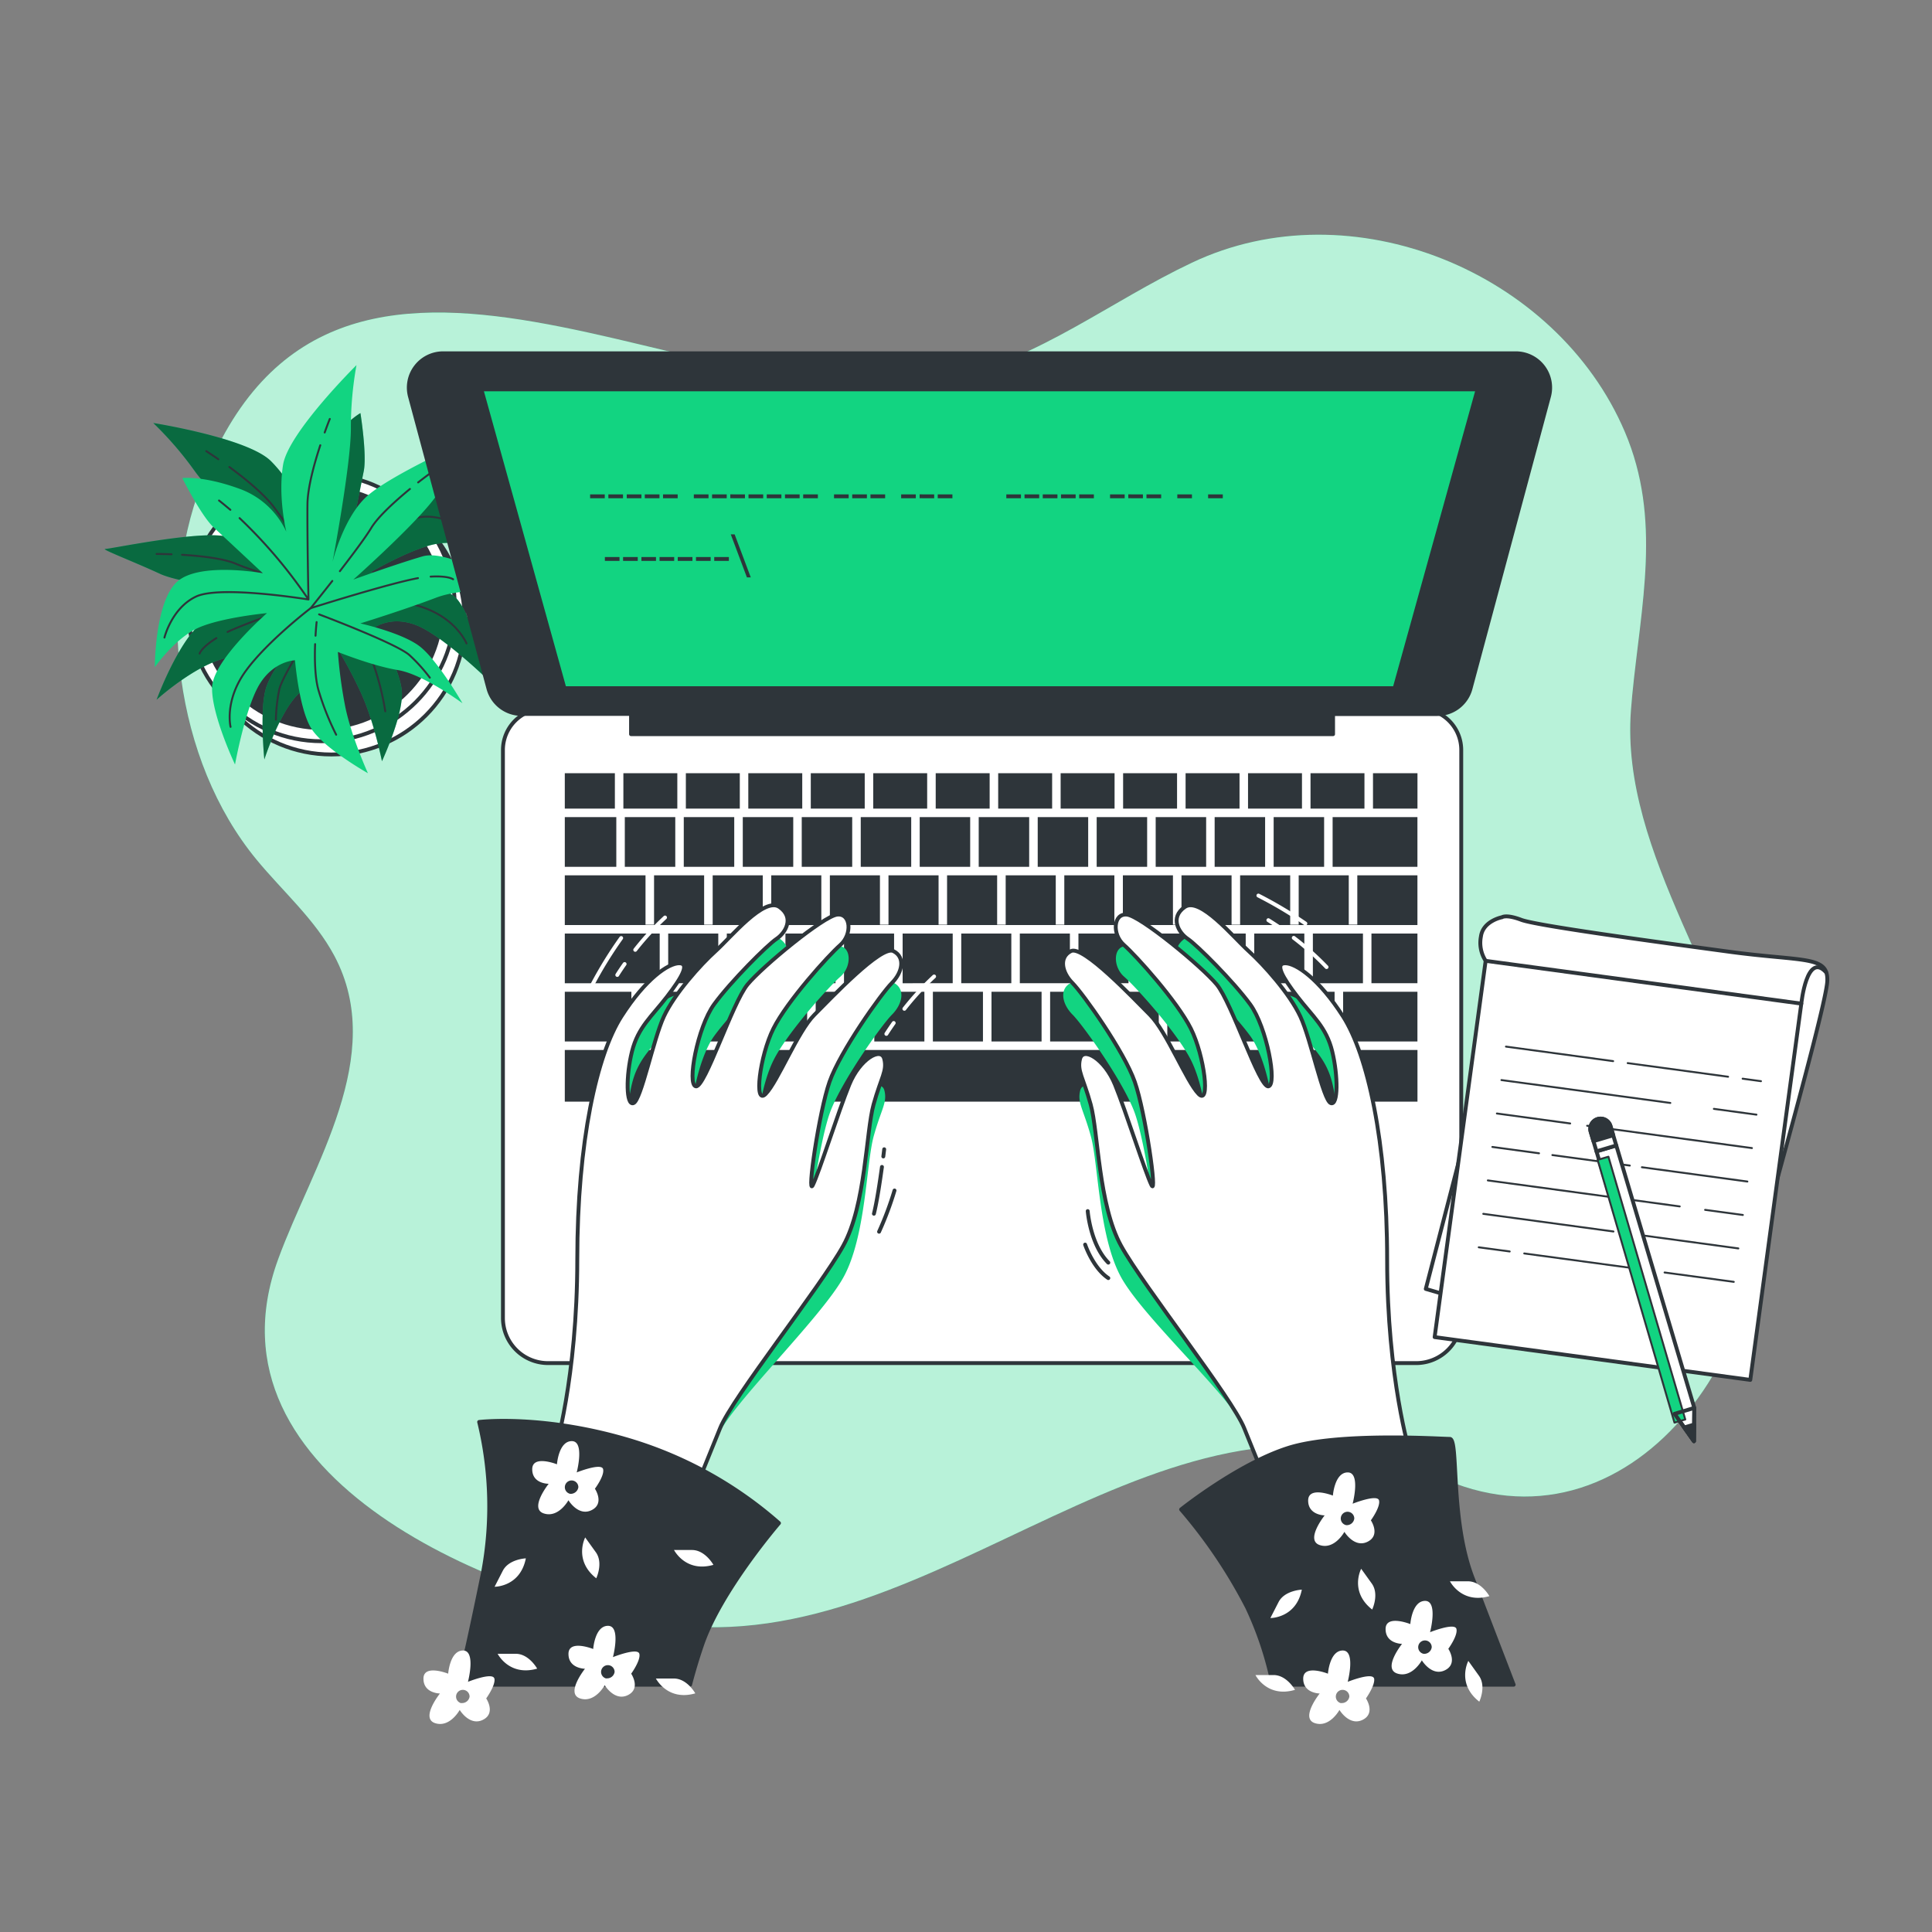
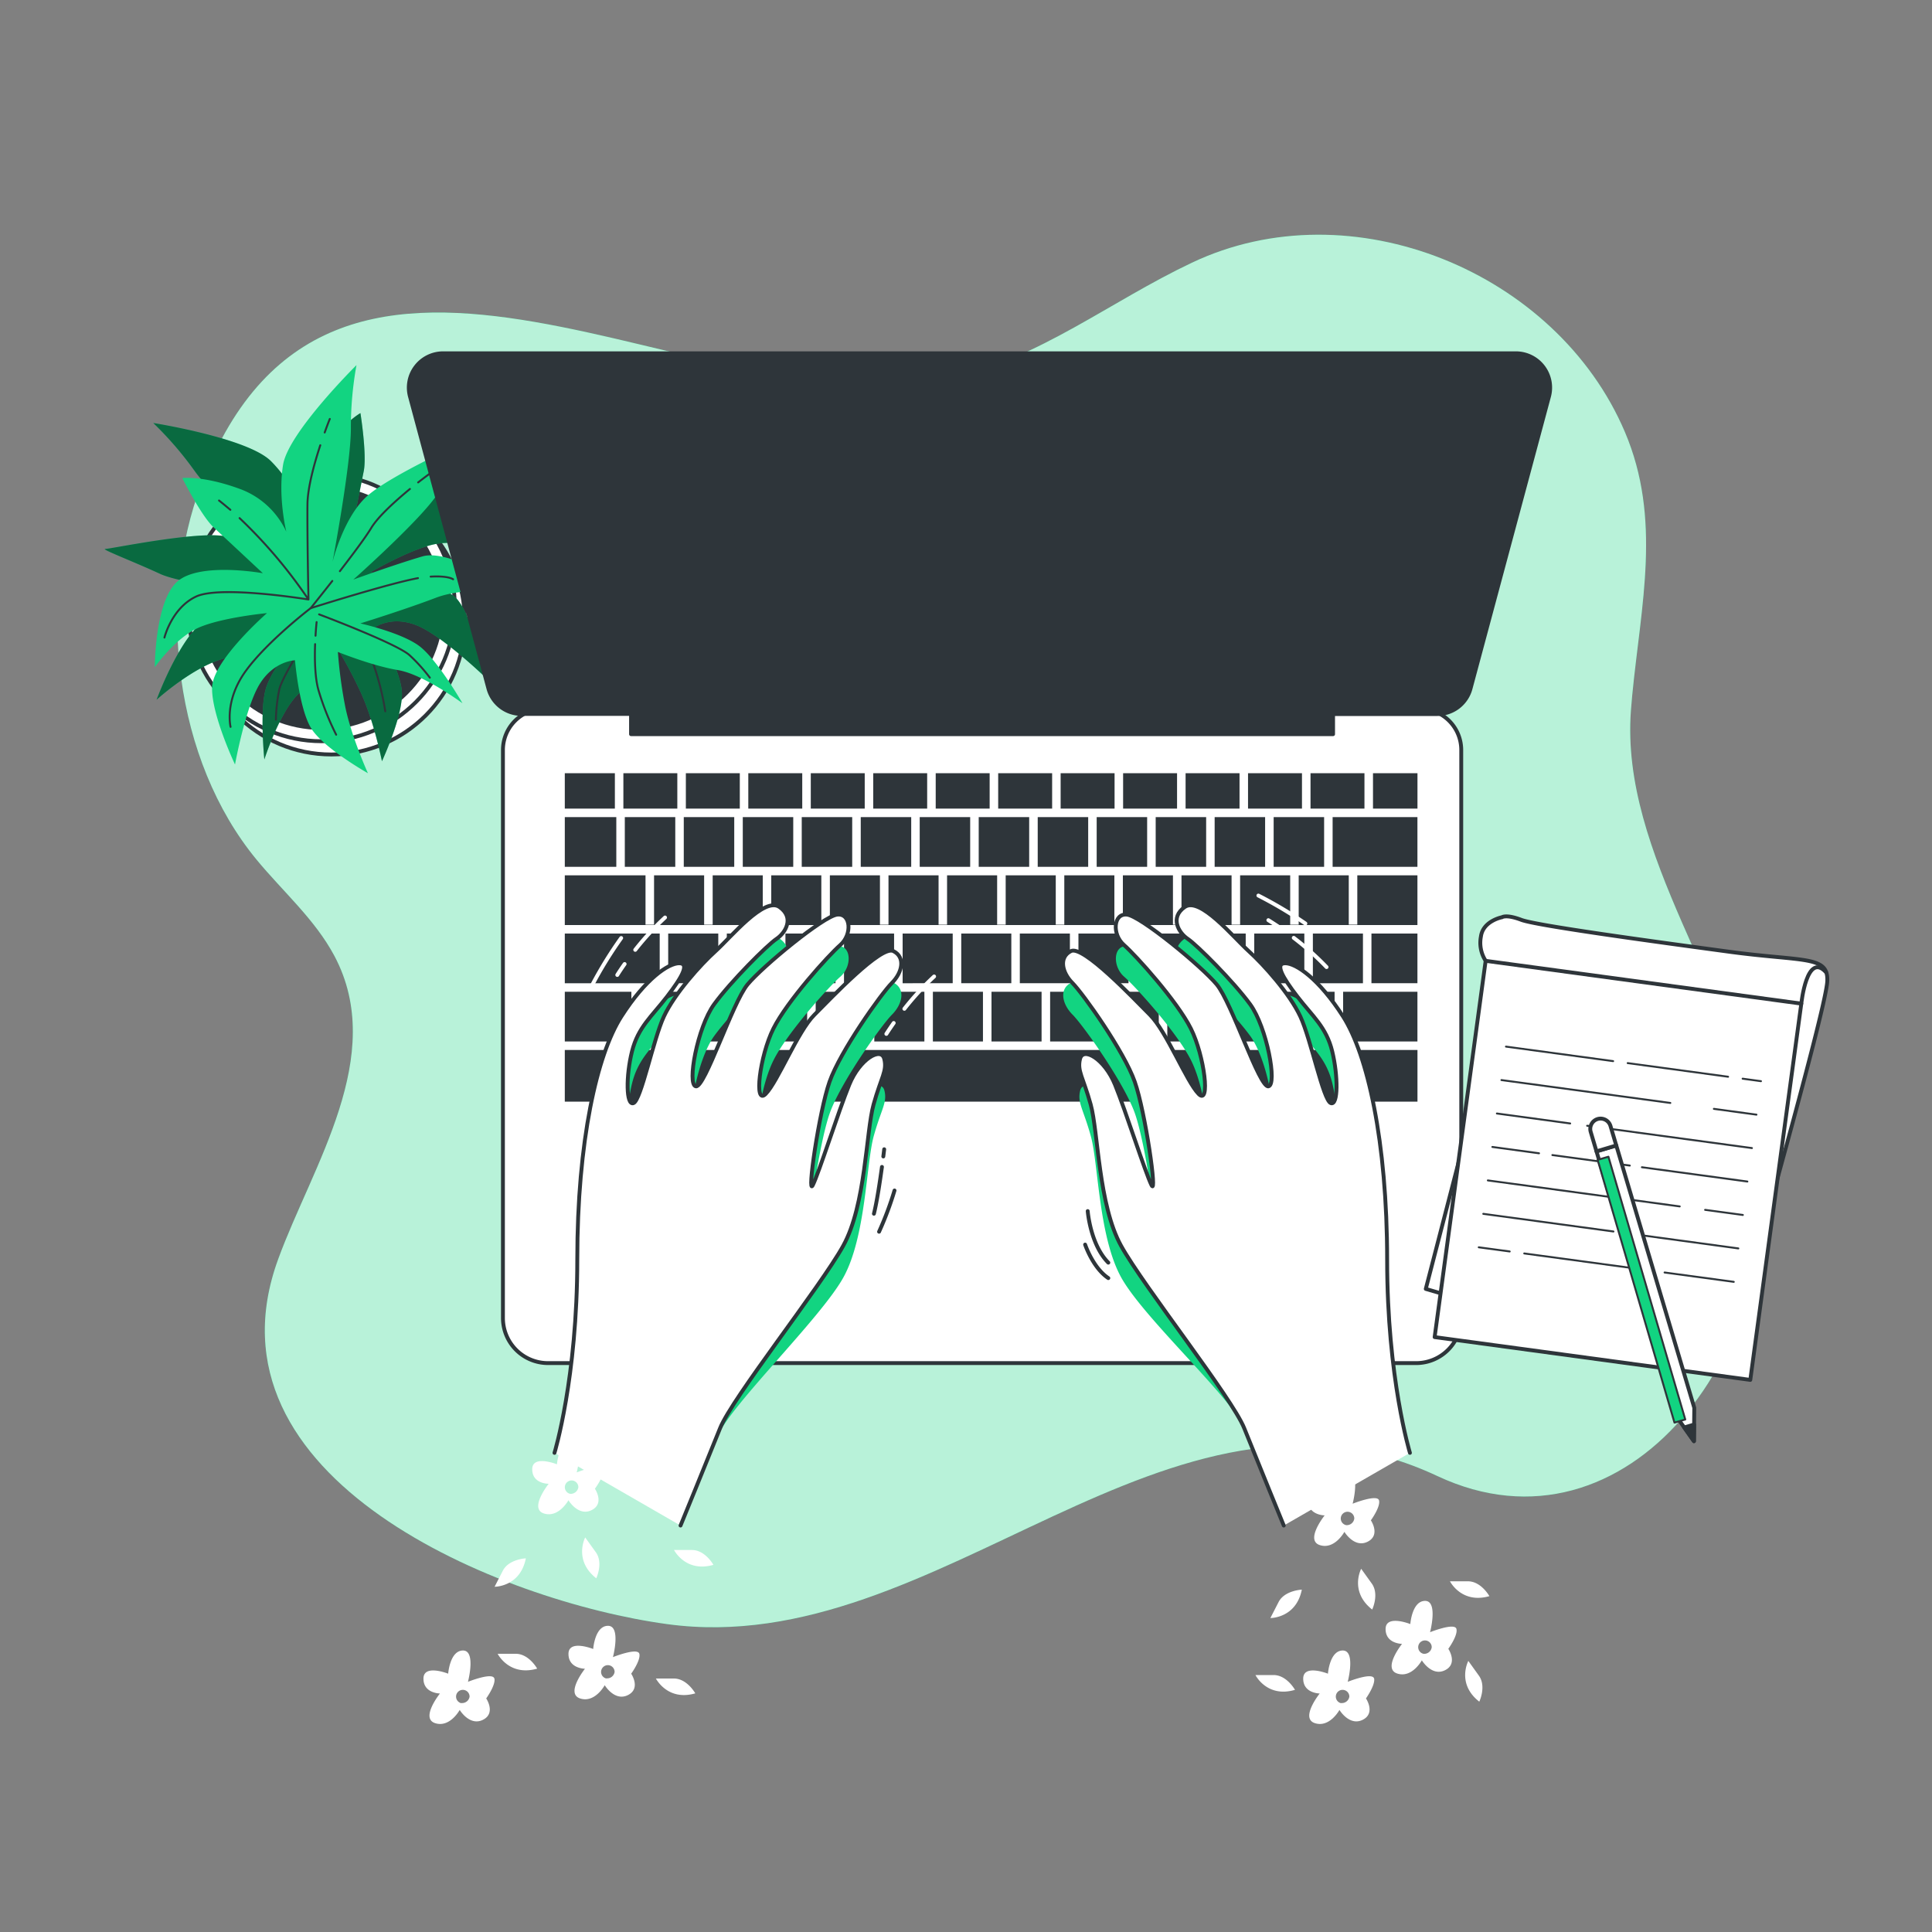
<svg xmlns="http://www.w3.org/2000/svg" viewBox="0 0 500 500">
  <rect x="0" y="0" width="500" height="500" fill="#808080" stroke="none" />
  <path d="M422.41 180c2.27-23.46 7.7-45.67-1.9-68.23-17.62-41.4-70.77-63.38-112.07-43.77-21.12 10-39.18 24.63-62.44 30-62.78 14.49-159.68-62.71-193.85 27.17-11.73 30.84-7 71.48 14.21 97.26 6.81 8.27 15.13 15.47 20.17 24.93 13.79 25.89-5.73 54.34-14.53 78.49-20.9 57.07 57.9 88.65 100.67 94.47C243.37 430 301.69 349 372 382c49 23 92-33 83-89-5.89-36.66-35.71-71.75-32.92-109.11.1-1.29.21-2.58.33-3.89Z" style="fill:#12d481" />
  <path d="M422.41 180c2.27-23.46 7.7-45.67-1.9-68.23-17.62-41.4-70.77-63.38-112.07-43.77-21.12 10-39.18 24.63-62.44 30-62.78 14.49-159.68-62.71-193.85 27.17-11.73 30.84-7 71.48 14.21 97.26 6.81 8.27 15.13 15.47 20.17 24.93 13.79 25.89-5.73 54.34-14.53 78.49-20.9 57.07 57.9 88.65 100.67 94.47C243.37 430 301.69 349 372 382c49 23 92-33 83-89-5.89-36.66-35.71-71.75-32.92-109.11.1-1.29.21-2.58.33-3.89Z" style="fill:#fff;opacity:.7" />
  <circle cx="85.77" cy="160.73" r="34.53" style="fill:#fff;stroke:#2e353a;stroke-linecap:round;stroke-linejoin:round" />
  <circle cx="83.2" cy="157.3" r="34.53" style="fill:#fff;stroke:#2e353a;stroke-linecap:round;stroke-linejoin:round" />
  <circle cx="83.2" cy="157.3" r="31.1" style="fill:#2e353a;stroke:#2e353a;stroke-linecap:round;stroke-linejoin:round" />
  <path d="M79.55 133.92s-3.43-8.58-9.43-14.58-30.46-9.87-30.46-9.87a89.68 89.68 0 0 1 10.73 12.44c5.57 7.72 24 25.31 24 25.31s-9-7.72-17.16-8.58-28.74 3.43-30 3.43 7.72 3.43 14.16 6.43 31.31 5.58 31.31 5.58-10.72 3-18 5.58-14.18 21.44-14.18 21.44 9.44-8.58 17.59-10.72 19.73-6 19.73-6-7.29 8.15-9 13.73-.43 18.44-.43 18.44 3.86-12 8.58-16.73S86.84 167 86.84 167a118 118 0 0 1 6.44 12c3.43 7.29 5.57 18 5.57 18s5.58-12 5.15-18-6.86-16.73-6.86-16.73 4.29-3 10.72-.43 17.59 13.3 17.59 13.3-2.58-14.16-6.87-19.73-22.73-7.3-22.73-7.3 10.3-6 16.73-7.29 15 1.72 15 1.72-9.86-13.73-17.58-14.59-19.3 11.12-19.3 11.12l3.44-17.16c.85-4.29-.86-15-.86-15s-4.72 2.57-10.3 10.72a21.36 21.36 0 0 0-3.43 16.29Z" style="fill:#12d481" />
  <path d="M79.55 133.92s-3.43-8.58-9.43-14.58-30.46-9.87-30.46-9.87a89.68 89.68 0 0 1 10.73 12.44c5.57 7.72 24 25.31 24 25.31s-9-7.72-17.16-8.58-28.74 3.43-30 3.43 7.72 3.43 14.16 6.43 31.31 5.58 31.31 5.58-10.72 3-18 5.58-14.18 21.44-14.18 21.44 9.44-8.58 17.59-10.72 19.73-6 19.73-6-7.29 8.15-9 13.73-.43 18.44-.43 18.44 3.86-12 8.58-16.73S86.84 167 86.84 167a118 118 0 0 1 6.44 12c3.43 7.29 5.57 18 5.57 18s5.58-12 5.15-18-6.86-16.73-6.86-16.73 4.29-3 10.72-.43 17.59 13.3 17.59 13.3-2.58-14.16-6.87-19.73-22.73-7.3-22.73-7.3 10.3-6 16.73-7.29 15 1.72 15 1.72-9.86-13.73-17.58-14.59-19.3 11.12-19.3 11.12l3.44-17.16c.85-4.29-.86-15-.86-15s-4.72 2.57-10.3 10.72a21.36 21.36 0 0 0-3.43 16.29Z" style="opacity:.5" />
-   <path d="M88 120.86c.3-1.23.63-2.46 1-3.67m-29.65 3.67c4 2.93 9 7 11.62 10.49 4.72 6.43 14.16 20.16 14.16 20.16A127.55 127.55 0 0 1 87.31 124m-33.92-7.24s1.25.8 3.12 2.09m28.62 32.66s16.3-16.3 23.16-17.59 12.87 3.86 12.87 3.86M56 165.14c-4 2.52-4.33 4-4.33 4m69.06-2.62s-2.57-6.44-11.58-9.44S86 153.65 86 153.65s-19.85 6.5-27.11 9.89m18.43-12.34c4.8 1.4 8.67 2.45 8.67 2.45m-38.88-10.07c4.66.28 10.66.92 14 2.35 2.72 1.17 8.08 2.86 13.14 4.37m-33.73-6.94s1.57 0 3.88.09" style="fill:none;stroke:#2e353a;stroke-linecap:round;stroke-linejoin:round;stroke-width:.5px" />
  <path d="M85.13 156.22s-12 18-12.87 22.31a43.68 43.68 0 0 0-.86 7.72m19.07-24.36c2.31 3 5.08 7 6.24 10.2a70.38 70.38 0 0 1 3 12m-12.87-26.58s1 1.06 2.29 2.69" style="fill:none;stroke:#2e353a;stroke-linecap:round;stroke-linejoin:round;stroke-width:.5px" />
  <path d="M74.1 137.62s-2.21-9-.84-17.35 19-25.78 19-25.78a90.2 90.2 0 0 0-1.45 16.36c0 9.52-4.75 34.56-4.75 34.56s2.81-11.52 8.93-17 25.35-14 26.39-14.73-4.27 7.29-7.74 13.49S91.44 150 91.44 150s10.46-3.82 17.88-6 24 9.16 24 9.16-12.67-1.46-20.54 1.55-19.53 6.63-19.53 6.63 10.68 2.37 15.32 5.9S119.69 182 119.69 182s-10.14-7.51-16.73-8.59-15.52-4.69-15.52-4.69a120.64 120.64 0 0 0 1.78 13.5c1.47 7.93 6 17.89 6 17.89s-11.53-6.5-14.69-11.63-4.18-17.59-4.18-17.59-5.24.06-9 5.9-6.53 21.06-6.53 21.06-6.16-13-5.93-20 14.21-19.18 14.21-19.18-11.86 1.13-17.84 3.83-11.2 10.15-11.2 10.15 0-16.9 5.78-22.1 22.19-2.2 22.19-2.2l-12.8-11.93c-3.2-3-8.06-12.7-8.06-12.7s5.34-.66 14.62 2.71a21.31 21.31 0 0 1 12.31 11.19Z" style="fill:#12d481" />
  <path d="M59.62 131.94c-1-.83-1.94-1.63-2.94-2.41m26.21-14.3c-1.55 4.72-3.28 10.93-3.32 15.29-.08 8 .26 24.63.26 24.63A127.12 127.12 0 0 0 62 134.09m23.35-25.67s-.56 1.38-1.32 3.51m-4.2 43.22s-22.75-3.73-29.07-.77-8.2 10.62-8.2 10.62m68.89-15.77c4.69-.26 5.81.69 5.81.69m-57.59 38.19s-1.66-6.73 3.9-14.42 16.82-16.29 16.82-16.29 19.91-6.31 27.78-7.78" style="fill:none;stroke:#2e353a;stroke-linecap:round;stroke-linejoin:round;stroke-width:.5px" />
  <path d="M86 150.35c-3.08 3.93-5.6 7.05-5.6 7.05m25.69-30.86c-3.62 3-8.12 7-10 10.07-1.53 2.54-4.9 7-8.13 11.21m23.35-25.31s-1.27.92-3.1 2.34M82.58 159s20.27 7.62 23.46 10.61a43.42 43.42 0 0 1 5.2 5.77m-29.69-8.68c-.14 3.78-.07 8.63.88 11.93A69.72 69.72 0 0 0 87 190.14M81.94 161s-.16 1.42-.28 3.52" style="fill:none;stroke:#2e353a;stroke-linecap:round;stroke-linejoin:round;stroke-width:.5px" />
  <path d="M140.83 183.43H367.5a10.67 10.67 0 0 1 10.67 10.67v147a11.67 11.67 0 0 1-11.67 11.67H141.83a11.67 11.67 0 0 1-11.67-11.67v-147a10.67 10.67 0 0 1 10.67-10.67Z" style="fill:#fff;stroke:#2e353a;stroke-linecap:round;stroke-linejoin:round" />
  <path d="M209.83 200.1h13.96v9.17h-13.96zm-44.23 56.57h12.96v12.86H165.6zm57.16-45.2h13.06v12.86h-13.06zm-29.1-11.37h13.96v9.17h-13.96zm44.36 11.37h13.06v12.86h-13.06zm-12.03-11.37h13.96v9.17h-13.96zm-79.82 41.5h24.56v12.86h-24.56zm46.06-30.13h13.06v12.86h-13.06zm-46.06 45.2h17.23v12.86h-17.23zm95.99-56.57h13.96v9.17h-13.96zm-80.46 11.37h13.06v12.86H161.7zm-.37-11.37h13.96v9.17h-13.96zm16.17 0h13.96v9.17H177.5zm-.54 11.37h13.06v12.86h-13.06zm30.53 0h13.06v12.86h-13.06zm99.34-11.37h13.96v9.17h-13.96zm16.16 0h13.96v9.17h-13.96zm-8.64 11.37h13.06v12.86h-13.06zm15.27 0h13.06v12.86h-13.06zm17.98 45.2h19.23v12.86H347.6zm-8.44-56.57h13.96v9.17h-13.96zm-192.99 11.37h13.33v12.86h-13.33zm112.16-11.37h13.96v9.17h-13.96zm16.16 0h13.96v9.17h-13.96zm-5.93 11.37h13.06v12.86h-13.06zm30.53 0h13.06v12.86h-13.06zm-45.8 0h13.06v12.86h-13.06zm30.53 0h13.06v12.86h-13.06zm6.84-11.37h13.96v9.17h-13.96zm-18.89 56.57h12.96v12.86h-12.96zm68-15.07h12.96v12.86h-12.96zm-15.17 0h12.96v12.86H324.6zm7.83 15.07h12.96v12.86h-12.96zm-15.16 0h12.96v12.86h-12.96zm-30.34 0h12.96v12.86h-12.96zm15.17 0h12.96v12.86H302.1zm7.33-15.07h12.96v12.86h-12.96zm-15.16 0h12.96v12.86h-12.96zm61.06-41.5h11.51v9.17h-11.51zm-209.16 0h12.96v9.17h-12.96zm0 71.63h220.67v13.37H146.17zm198.71-60.26h21.95v12.86h-21.95zm10.05 30.13h11.9v12.86h-11.9zm-3.66-2.3h-2.21v-12.76H336.1v12.76h-2.2v-12.76h-12.96v12.76h-2.21v-12.76h-12.96v12.76h-2.21v-12.76H290.6v12.76h-2.2v-12.76h-12.96v12.76h-2.21v-12.76h-12.96v12.76h-2.21v-12.76H245.1v12.76h-2.2v-12.76h-12.96v12.76h-2.21v-12.76h-12.96v12.76h-2.21v-12.76H199.6v12.76h-2.2v-12.76h-12.96v12.76h-2.21v-12.76h-12.96v12.76h-2.21v-12.76h-20.89v12.86h220.66v-12.86h-15.56v12.76zm-117.67 2.3h12.96v12.86H233.6zm45.5 0h12.96v12.86H279.1zm-75.83 0h12.96v12.86h-12.96zm7.83 15.07h12.96v12.86H211.1zm7.33-15.07h12.96v12.86h-12.96zm-30.33 0h12.96v12.86H188.1zm-7.33 15.07h12.96v12.86h-12.96zm15.16 0h12.96v12.86h-12.96zm52.84-15.07h12.96v12.86h-12.96zm7.83 15.07h12.96v12.86H256.6zm7.33-15.07h12.96v12.86h-12.96zm-37.66 15.07h12.96v12.86h-12.96zm15.16 0h12.96v12.86h-12.96zm-68.5-15.07h12.96v12.86h-12.96z" style="fill:#2e353a" />
  <path d="M392.33 91.43H114.67a8.88 8.88 0 0 0-8.57 11.18l20.3 75.58a8.88 8.88 0 0 0 8.57 6.58h28.34V190H345v-5.2h27a8.88 8.88 0 0 0 8.57-6.58l20.3-75.58a8.88 8.88 0 0 0-8.54-11.21Z" style="fill:#2e353a;stroke:#2e353a;stroke-linecap:round;stroke-linejoin:round" />
-   <path d="M360.93 178.1H146.07l-21.49-77.33h257.83l-21.48 77.33z" style="fill:#12d481;stroke:#2e353a;stroke-linecap:round;stroke-linejoin:round" />
  <path d="M160.33 144.16v1h-3.79v-1Zm4.72 0v1h-3.8v-1Zm4.72 0v1H166v-1Zm4.71 0v1h-3.79v-1Zm4.72 0v1h-3.8v-1Zm4.72 0v1h-3.8v-1Zm4.71 0v1h-3.79v-1Zm4.67 5.27-4.18-11.14h1l4.18 11.14Zm-36.79-21.49v1h-3.79v-1Zm4.72 0v1h-3.79v-1Zm4.77 0v1h-3.8v-1Zm4.67 0v1h-3.8v-1Zm4.71 0v1h-3.79v-1Zm7.98 0v1h-3.8v-1Zm4.71 0v1h-3.79v-1Zm4.72 0v1H189v-1Zm4.72 0v1h-3.8v-1Zm4.71 0v1h-3.79v-1Zm4.72 0v1h-3.79v-1Zm4.72 0v1h-3.8v-1Zm7.97 0v1h-3.79v-1Zm4.72 0v1h-3.8v-1Zm4.72 0v1h-3.8v-1Zm7.93 0v1h-3.79v-1Zm4.76 0v1H238v-1Zm4.72 0v1h-3.8v-1Zm17.74 0v1h-3.79v-1Zm4.72 0v1h-3.8v-1Zm4.72 0v1h-3.8v-1Zm4.71 0v1h-3.79v-1Zm4.72 0v1h-3.8v-1Zm7.97 0v1h-3.79v-1Zm4.72 0v1H292v-1Zm4.72 0v1h-3.8v-1Zm7.97 0v1h-3.79v-1Zm7.98 0v1h-3.8v-1Z" style="fill:#2e353a" />
  <path d="m379.69 292.29-10.7 41.28 10.12 2.97.58-44.25z" style="fill:#fff;stroke:#2e353a;stroke-linecap:round;stroke-linejoin:round" />
  <path d="M384.49 248.66a8.55 8.55 0 0 1-1.23-6.28c.55-4.07 5.46-5 5.46-5s1.07-.81 5 .68 34.32 5.61 53.74 8.24 25.71.93 25.44 7.6-17.31 66.53-17.57 68.41-70.84-73.65-70.84-73.65Z" style="fill:#fff;stroke:#2e353a;stroke-miterlimit:10" />
  <path d="M377.51 253.75h82.44v98.27h-82.44z" style="fill:#fff;stroke:#2e353a;stroke-linecap:round;stroke-linejoin:round" transform="rotate(7.72 418.702 302.87)" />
  <path d="m450.99 279.16 4.75.65m-34.5-4.68 25.99 3.53m-57.49-7.8 27.74 3.76m26.07 12.35 11.02 1.5m-66-8.95 43.71 5.92m-21.53 5.9 42.65 5.78m-66.01-8.95 18.97 2.58m18.56 11.33 27.3 3.7m-50.47-6.85 20.04 2.72m-35.57-4.82 12.08 1.64m42.98 14.64 9.77 1.32m-66-8.94 49.66 6.73m-12.45 7.12 27.62 3.75m-66.01-8.95 33.69 4.57m13.23 10.61 17.91 2.42m-54.23-7.35 31.94 4.33m-43.71-5.92 8.01 1.08" style="fill:none;stroke:#2e353a;stroke-linecap:round;stroke-linejoin:round;stroke-width:.5px" />
  <path d="M466.18 259.74s1.4-13.58 6.4-8.12" style="fill:none;stroke:#2e353a;stroke-linecap:round;stroke-linejoin:round" />
  <path d="m438.48 364.35-.09 8.63-5.03-7.1-20.19-67.91 5.12-1.53 20.19 67.91z" style="fill:#fff;stroke:#2e353a;stroke-linecap:round;stroke-linejoin:round" />
  <path d="M424.37 295.74h2.91v70.85h-2.91z" style="fill:#12d481;stroke:#2e353a;stroke-linecap:round;stroke-linejoin:round;stroke-width:.5px" transform="rotate(-16.3 434.39 336.02)" />
-   <path d="m438.48 364.37-5.11 1.52 5.02 7.09.09-8.61z" style="fill:none;stroke:#2e353a;stroke-linecap:round;stroke-linejoin:round" />
  <path d="m435.88 369.43 2.51 3.55.05-4.31-2.56.76z" style="fill:#2e353a;stroke:#2e353a;stroke-linecap:round;stroke-linejoin:round" />
  <path d="M413.47 289.6h0a2.68 2.68 0 0 0-1.8 3.32l1.5 5.05 5.12-1.52-1.5-5.05a2.68 2.68 0 0 0-3.32-1.8Z" style="fill:#fff;stroke:#2e353a;stroke-linecap:round;stroke-linejoin:round" />
-   <path d="M413.47 289.6h0a2.68 2.68 0 0 0-1.8 3.32l.72 2.41 5.11-1.52-.71-2.41a2.68 2.68 0 0 0-3.32-1.8Z" style="fill:#2e353a;stroke:#2e353a;stroke-linecap:round;stroke-linejoin:round" />
  <path d="M161.65 249.49c-.64.9-1.27 1.84-1.9 2.83m12.36-14.87a72.17 72.17 0 0 0-7.71 8.37m-3.64-3.06a106.63 106.63 0 0 0-7.41 12m77.94 9.99c-.63.9-1.27 1.84-1.9 2.82m12.36-14.86a72.71 72.71 0 0 0-7.7 8.37m-3.64-3.08a108.21 108.21 0 0 0-7.41 12.06M331.11 240c-.91-.62-1.87-1.24-2.86-1.86m15.06 12.14a73.41 73.41 0 0 0-8.49-7.57m3.01-3.71a108.34 108.34 0 0 0-12.16-7.23" style="fill:none;stroke:#fff;stroke-linecap:round;stroke-linejoin:round" />
  <path d="M228.25 302c-.52 3.76-1.3 9-2.08 12.11m2.66-16.68s-.08.71-.23 1.86m2.9 8.81a84.55 84.55 0 0 1-4 10.67m54-5.34s.67 8.67 5.33 13.34m-6-4.67s2 6 6 8.67" style="fill:none;stroke:#2e353a;stroke-linecap:round;stroke-linejoin:round" />
  <path d="M145 368.44s4.44-3.57 4.44-34.26 5.11-53.11 11.41-62.94 12.19-13.77 14.95-13.77.78 3.54-3.15 8.65-7.47 7.87-9.05 14.17-1.57 14.16.4 13.37 5.11-16.52 7.86-22.42 9.45-13.38 13.38-16.92 12.59-14.16 16.52-11.41 1.58 6.69-.78 8.26-11.81 11-16.13 16.92-7.08 20.85-4.72 21.24 9.44-21.63 13.37-26.35 19.67-17.71 23.21-18.1 3.94 5.11.79 7.87-13.77 14.55-17.31 21.63-5.12 20.07-2 16.92 8.26-16.13 12.59-20.46 17.31-18.09 20.46-16.52 2.36 5.51-.39 8.26-13.38 17.71-16.13 25.57-5.91 29.9-4.33 26.76 6.69-19.28 9.44-26 8.26-9.83 9.05-6.69-.79 4.72-2.76 11.81-2 26-7.86 36.58-29.38 33.22-32.52 41.08a107.12 107.12 0 0 1-8.12 15.6m185.93-16.19s-4.55-6.23-4.55-36.92-5.12-53.11-11.41-62.94-12.2-13.77-14.95-13.77-.79 3.54 3.15 8.65 7.47 7.87 9 14.17 1.58 14.16-.39 13.37-5.11-16.52-7.87-22.42-9.44-13.38-13.37-16.92-12.59-14.16-16.53-11.41-1.57 6.69.79 8.26 11.8 11 16.13 16.92 7.08 20.85 4.72 21.24-9.41-21.63-13.34-26.33-19.68-17.71-23.22-18.1-3.93 5.11-.78 7.87 13.77 14.55 17.31 21.63 5.11 20.07 2 16.92-8.26-16.13-12.58-20.46-17.31-18.09-20.46-16.52-2.36 5.51.39 8.26 13.38 17.71 16.13 25.57 5.9 29.9 4.33 26.76-6.69-19.28-9.44-26-8.26-9.83-9.05-6.69.79 4.72 2.75 11.81 2 26 7.87 36.58 28.72 31.23 31.87 39.1S330.9 390 330.9 390" style="fill:#12d481;mix-blend-mode:multiply" />
  <path d="M143.5 376s5.9-19.27 5.9-50 5.11-53.11 11.41-62.94 12.19-13.77 14.95-13.77.78 3.54-3.15 8.65-7.47 7.87-9.05 14.16-1.57 14.17.4 13.38 5.11-16.52 7.86-22.42 9.45-13.38 13.38-16.92 12.59-14.16 16.52-11.41 1.58 6.69-.78 8.26-11.81 11-16.13 16.92-7.08 20.85-4.72 21.24 9.44-21.63 13.37-26.36 19.67-17.7 23.21-18.09 3.94 5.11.79 7.87-13.77 14.55-17.31 21.63-5.12 20.07-2 16.92 8.26-16.13 12.59-20.46 17.31-18.09 20.46-16.52 2.36 5.51-.39 8.26-13.38 17.7-16.13 25.57-5.91 29.9-4.33 26.75 6.69-19.27 9.44-26 8.26-9.84 9.05-6.69-.79 4.72-2.76 11.8-2 26-7.86 36.59-28.72 39.34-31.87 47.21-10.23 25.18-10.23 25.18M364.89 376s-5.9-19.27-5.9-50-5.12-53.11-11.41-62.94-12.2-13.77-14.95-13.77-.79 3.54 3.15 8.65 7.47 7.87 9 14.16 1.58 14.17-.39 13.38-5.11-16.52-7.87-22.42-9.44-13.38-13.37-16.92-12.59-14.16-16.53-11.41-1.57 6.69.79 8.26 11.8 11 16.13 16.92 7.08 20.85 4.72 21.24-9.44-21.63-13.37-26.36-19.68-17.7-23.22-18.09-3.93 5.11-.78 7.87 13.77 14.55 17.31 21.63 5.11 20.07 2 16.92-8.26-16.13-12.58-20.46-17.31-18.09-20.46-16.52-2.36 5.51.39 8.26 13.38 17.7 16.13 25.57 5.9 29.9 4.33 26.75-6.69-19.27-9.44-26-8.26-9.84-9.05-6.69.79 4.72 2.75 11.8 2 26 7.87 36.59 28.72 39.34 31.87 47.21 10.23 25.18 10.23 25.18" style="fill:#fff;stroke:#2e353a;stroke-linecap:round;stroke-linejoin:round" />
-   <path d="M118.6 436h60c.78-3 1.76-6.36 3-10 4.72-14.14 20-31.82 20-31.82A103.42 103.42 0 0 0 163.84 373c-23-7.08-39.84-5-39.84-5a92.57 92.57 0 0 1 1 39c-3 14.56-5 23.77-6.4 29Zm210.8 0h62.34c-2-5.18-6.32-16.43-10.64-27.68-5.9-15.32-3.54-35.94-5.9-35.94s-28.87-1.77-41.83 2.35-27.7 15.91-27.7 15.91A130.27 130.27 0 0 1 322.76 416a87.71 87.71 0 0 1 6.64 20Z" style="fill:#2e353a;stroke:#2e353a;stroke-linecap:round;stroke-linejoin:round" />
  <path d="M156.08 380.2c-.43-1.7-6.83.86-6.83.86s2.14-8.1-1.27-8.1-3.84 6-3.84 6-6.4-2.55-6.4 1.28S142 384 142 384s-5.12 6.4-1.28 7.67 6.39-3.41 6.39-3.41 2.56 4.27 6 2.56.85-5.54.85-5.54 2.54-3.37 2.12-5.08Zm-8.53 6.4a1.75 1.75 0 1 1 2.13-1.71 2 2 0 0 1-2.13 1.71Zm17.91 41.4c-.43-1.7-6.83.86-6.83.86s2.14-8.1-1.28-8.1-3.83 6-3.83 6-6.4-2.56-6.4 1.27 4.27 3.84 4.27 3.84-5.12 6.4-1.28 7.68 6.39-3.42 6.39-3.42 2.56 4.27 6 2.56.85-5.54.85-5.54 2.53-3.49 2.11-5.15Zm-8.53 6.4a1.75 1.75 0 1 1 2.13-1.71 1.95 1.95 0 0 1-2.13 1.66Zm-29 0c-.43-1.71-6.82.85-6.82.85s2.13-8.1-1.28-8.1-3.84 6-3.84 6-6.4-2.56-6.4 1.28 4.27 3.84 4.27 3.84-5.12 6.39-1.28 7.67 6.39-3.41 6.39-3.41 2.56 4.26 6 2.56.86-5.54.86-5.54 2.53-3.5 2.11-5.2Zm-8.53 6.39a1.75 1.75 0 1 1 2.13-1.7 1.95 1.95 0 0 1-2.12 1.65Zm55-39.65h4.69c3.41 0 5.54 3.84 5.54 3.84-7.24 2.08-10.22-3.89-10.22-3.89Zm-4.69 33.26h4.69c3.41 0 5.54 3.84 5.54 3.84-7.24 2.08-10.22-3.89-10.22-3.89Zm-40.92-6.4h4.69c3.41 0 5.54 3.84 5.54 3.84-7.25 2.08-10.23-3.84-10.23-3.84Zm22.67-30.09 2.74 3.81c2 2.78.11 6.74.11 6.74-5.96-4.69-2.85-10.6-2.85-10.6ZM128 410.65l2.14-4.17c1.57-3 5.95-3.18 5.95-3.18-1.47 7.42-8.09 7.35-8.09 7.35Zm228.89-22.35c-.43-1.7-6.83.86-6.83.86s2.14-8.1-1.27-8.1-3.84 6-3.84 6-6.4-2.55-6.4 1.28 4.27 3.84 4.27 3.84-5.12 6.4-1.28 7.68 6.39-3.42 6.39-3.42 2.56 4.27 6 2.56.85-5.54.85-5.54 2.53-3.46 2.11-5.16Zm-8.53 6.4a1.75 1.75 0 1 1 2.13-1.71 1.95 1.95 0 0 1-2.13 1.71Zm28.56 26.86c-.42-1.71-6.82.85-6.82.85s2.13-8.1-1.28-8.1-3.83 6-3.83 6-6.4-2.56-6.4 1.28 4.26 3.84 4.26 3.84-5.11 6.39-1.27 7.67 6.39-3.41 6.39-3.41 2.56 4.26 6 2.56.85-5.54.85-5.54 2.53-3.45 2.1-5.15ZM368.4 428a1.75 1.75 0 1 1 2.13-1.7 1.95 1.95 0 0 1-2.13 1.7Zm-12.79 6.4c-.43-1.71-6.82.85-6.82.85s2.13-8.1-1.28-8.1-3.84 6-3.84 6-6.4-2.56-6.4 1.28 4.27 3.84 4.27 3.84-5.12 6.39-1.28 7.67 6.39-3.41 6.39-3.41 2.56 4.26 6 2.56.86-5.54.86-5.54 2.49-3.5 2.1-5.2Zm-8.53 6.39a1.75 1.75 0 1 1 2.13-1.7 1.95 1.95 0 0 1-2.13 1.65Zm28.14-31.55h4.69c3.41 0 5.54 3.84 5.54 3.84-7.25 2.08-10.23-3.89-10.23-3.89Zm-50.31 24.26h4.69c3.41 0 5.54 3.83 5.54 3.83-7.25 2.14-10.23-3.83-10.23-3.83Zm27.36-27.5 2.74 3.81c2 2.78.11 6.74.11 6.74-5.96-4.68-2.85-10.55-2.85-10.55ZM380 429.84l2.73 3.81c2 2.77.11 6.74.11 6.74-5.96-4.65-2.84-10.55-2.84-10.55Zm-51.23-11.09 2.14-4.17c1.57-3 6-3.18 6-3.18-1.48 7.42-8.15 7.35-8.15 7.35Z" style="fill:#fff" />
</svg>